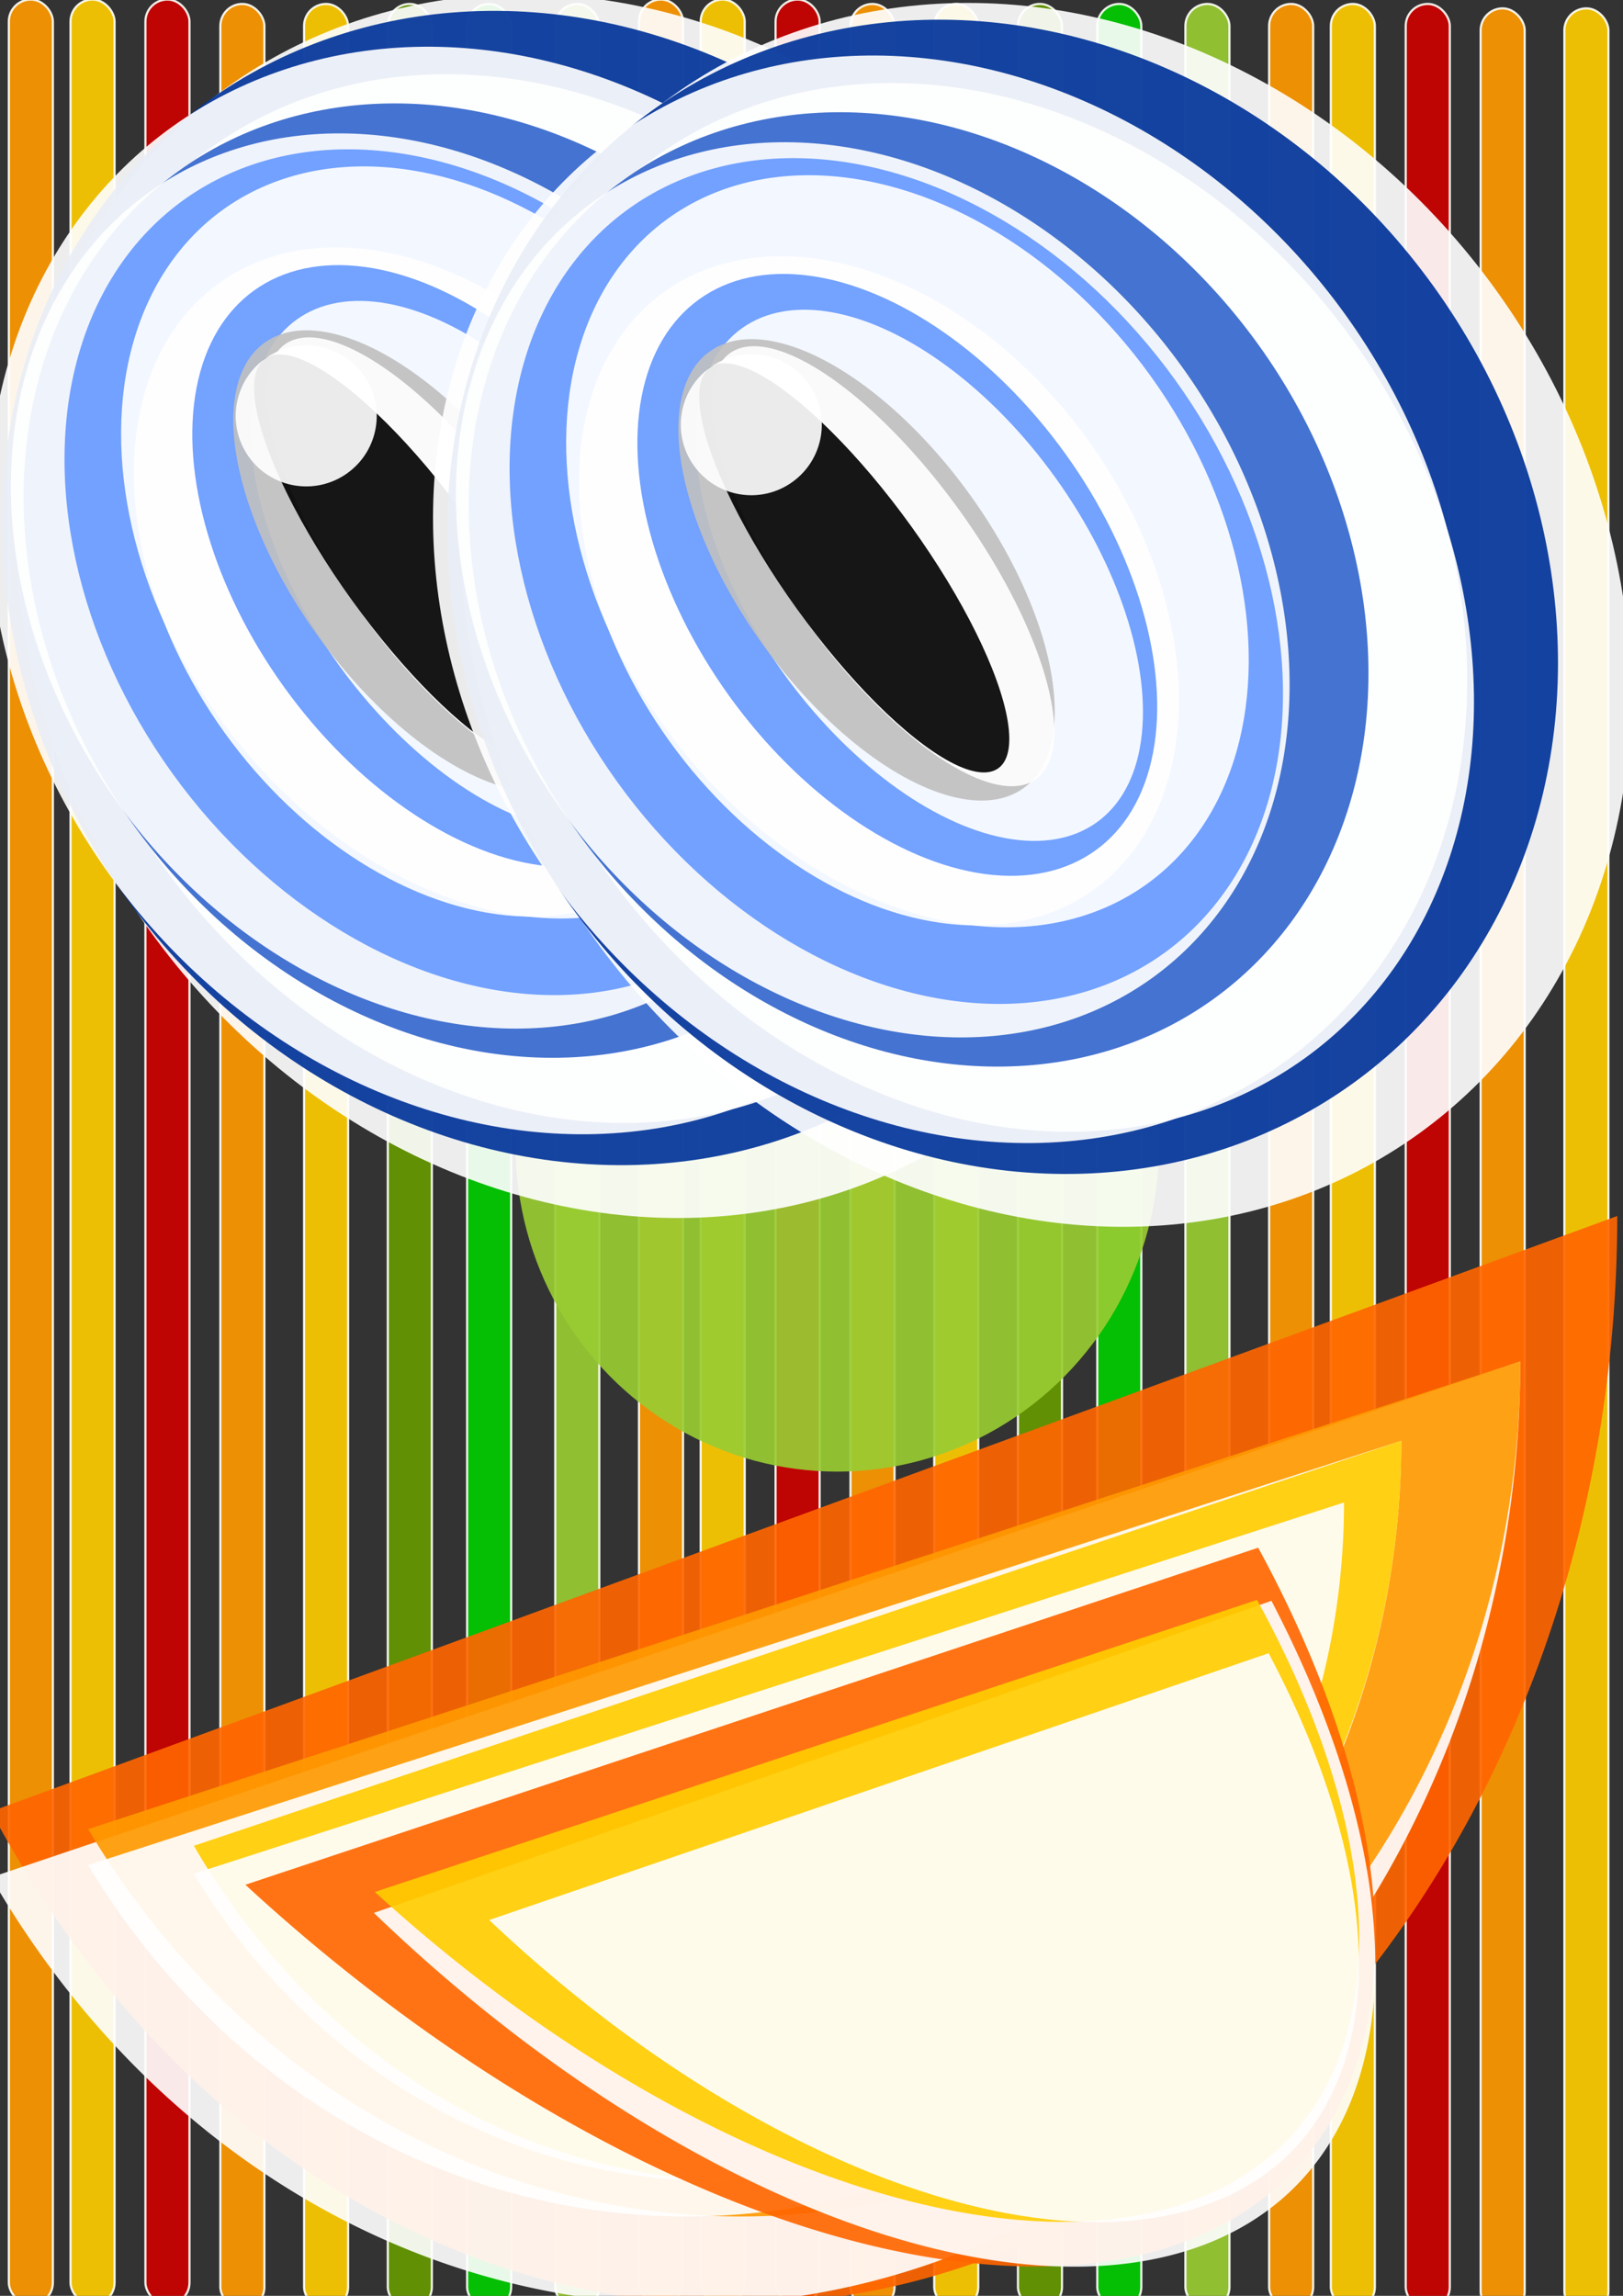
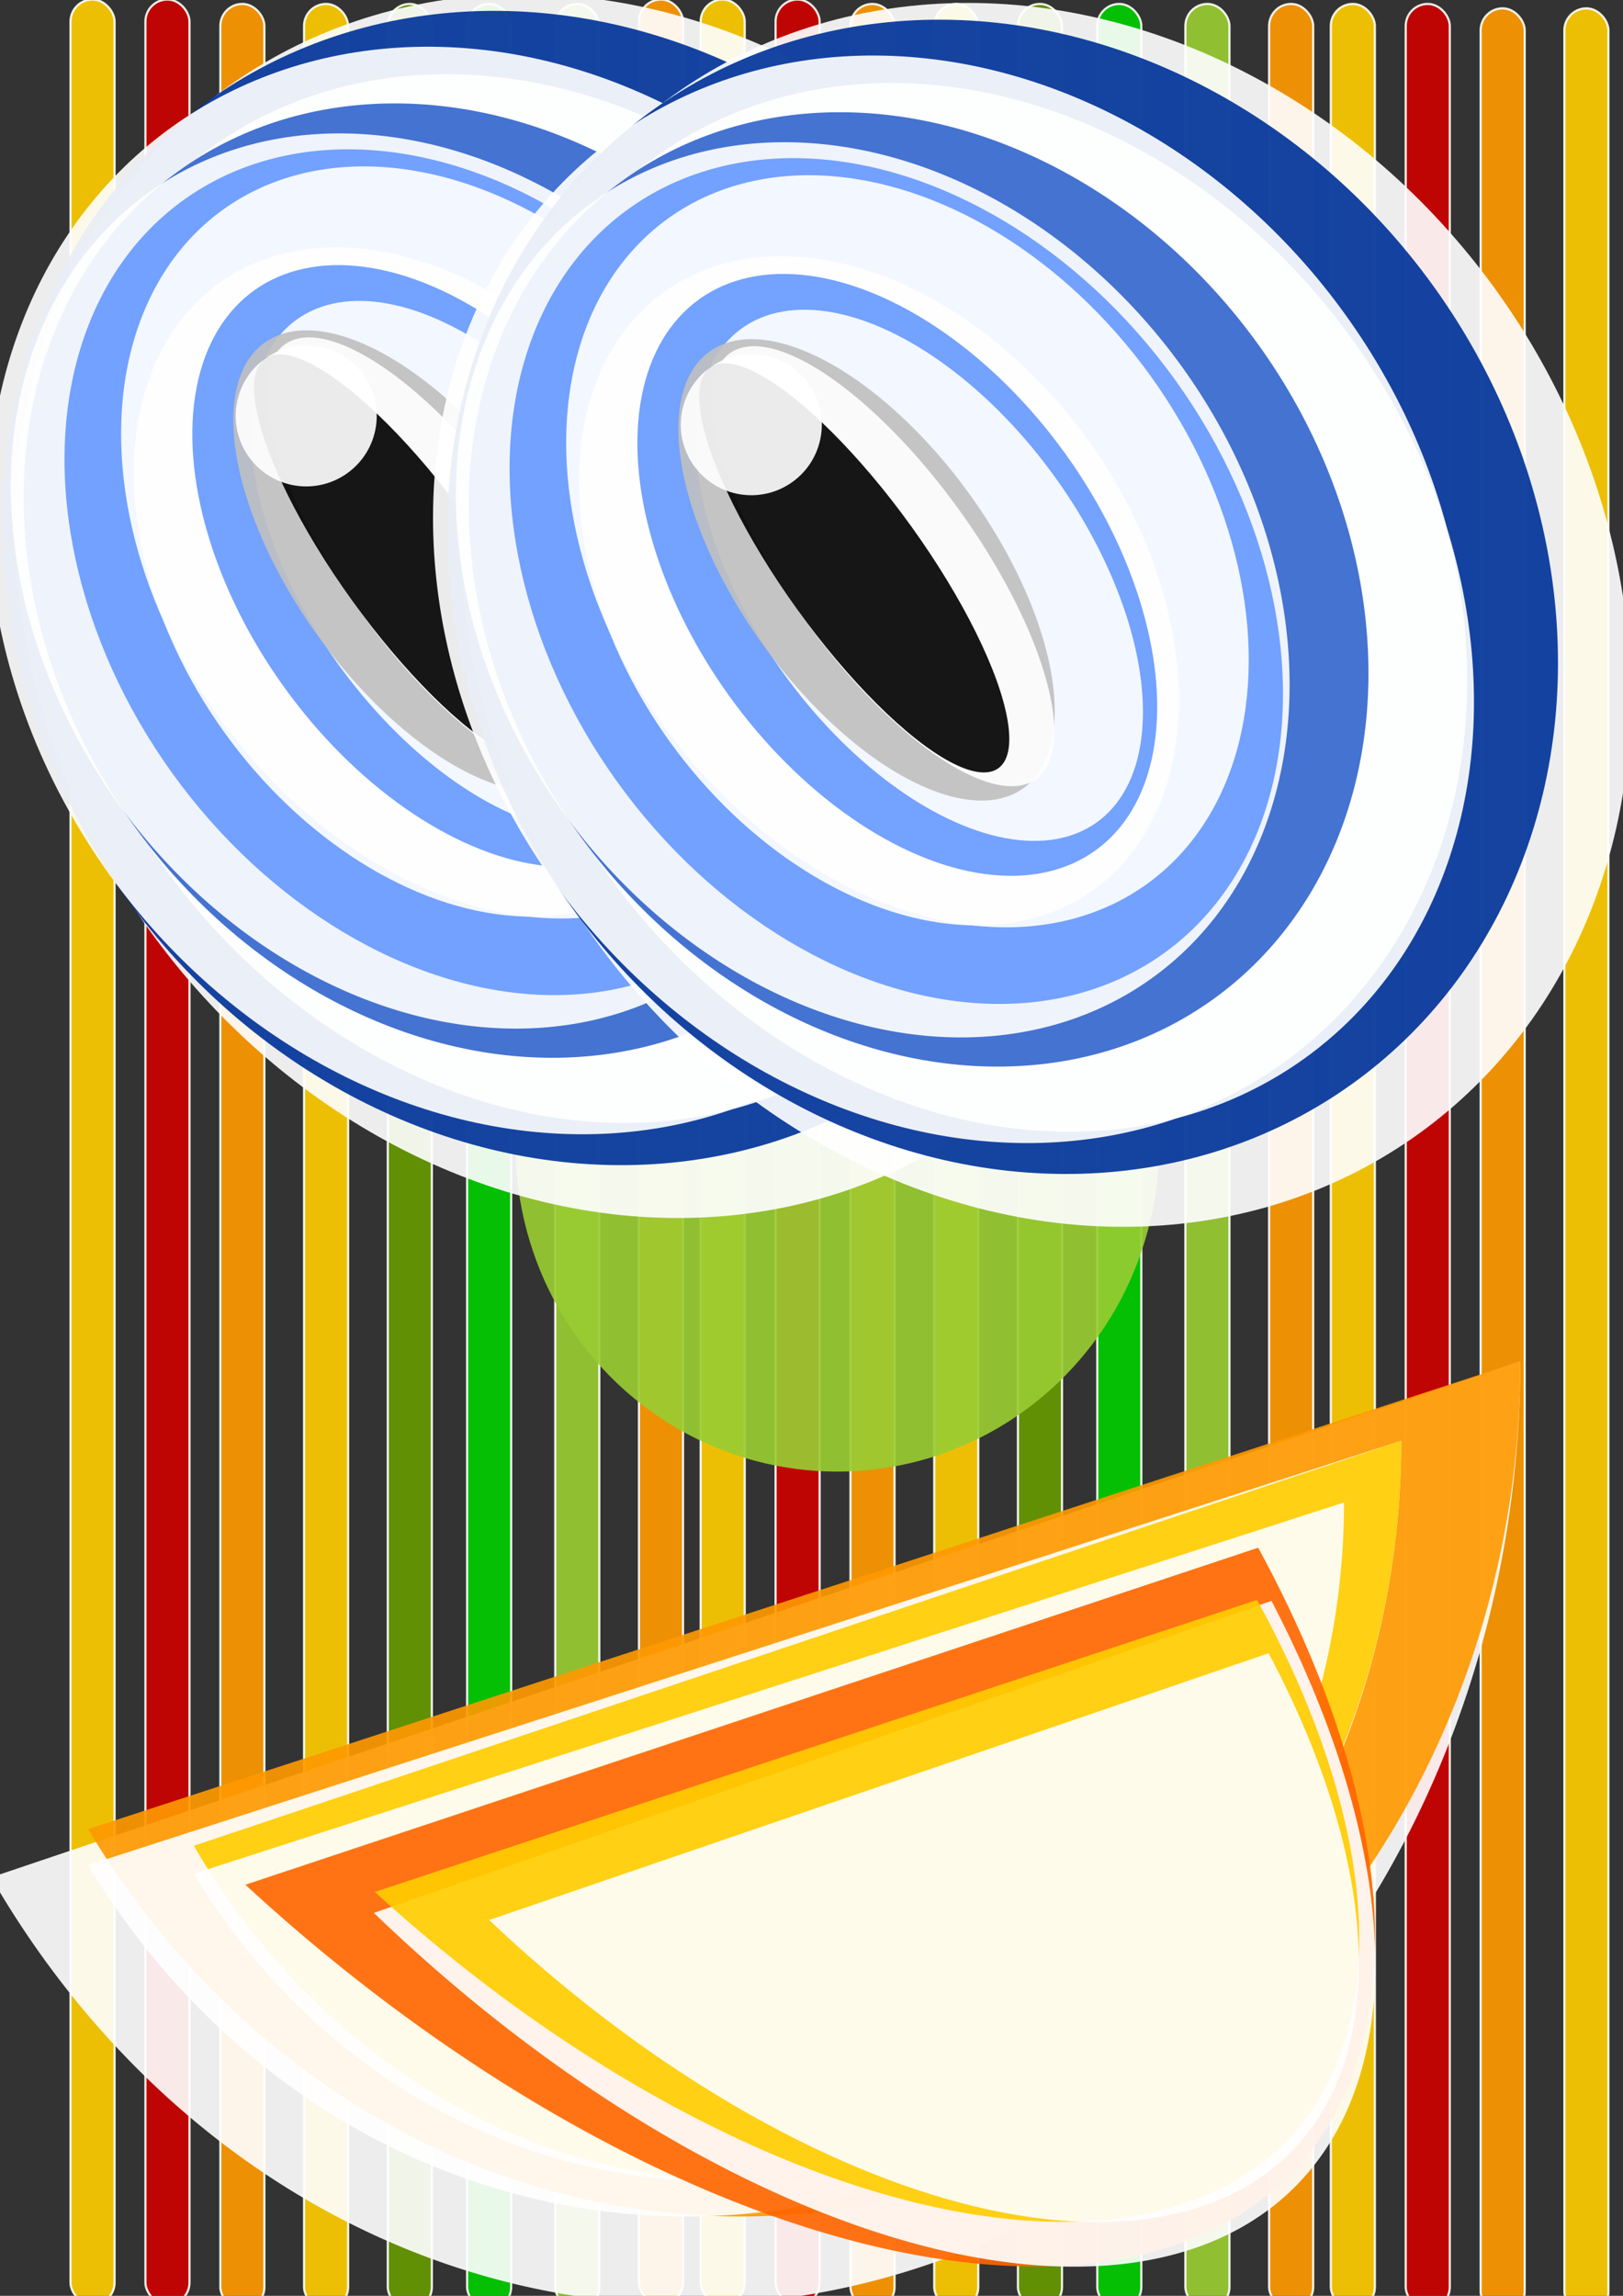
<svg xmlns="http://www.w3.org/2000/svg" xmlns:ns1="http://www.inkscape.org/namespaces/inkscape" xmlns:ns2="http://sodipodi.sourceforge.net/DTD/sodipodi-0.dtd" width="210mm" height="297mm" viewBox="0 0 744.094 1052.362" id="svg2" version="1.1" ns1:version="0.91 r13725" ns2:docname="Head 05 Jul 2016.svg">
  <rect x="0" y="0" width="744.094" height="1052.362" fill="#333333" stroke="none" />
  <defs id="defs4" />
  <ns2:namedview id="base" pagecolor="#ffffff" bordercolor="#666666" borderopacity="1.0" ns1:pageopacity="0.0" ns1:pageshadow="2" ns1:zoom="0.49497475" ns1:cx="338.80677" ns1:cy="583.47735" ns1:document-units="px" ns1:current-layer="layer1" showgrid="false" ns1:window-width="1280" ns1:window-height="751" ns1:window-x="0" ns1:window-y="1" ns1:window-maximized="1" />
  <g ns1:label="Layer 1" ns1:groupmode="layer" id="layer1">
    <g id="g4328">
      <g id="g3398">
        <g id="g3352">
-           <rect ry="10.102" y="-0.217" x="4.041" height="1056.62" width="20.203" id="rect3336" style="color:#000000;display:inline;overflow:visible;visibility:visible;opacity:0.914;fill:#ff9900;fill-opacity:1;fill-rule:evenodd;stroke:#fdfef8;stroke-width:1;stroke-linecap:butt;stroke-linejoin:miter;stroke-miterlimit:4;stroke-dasharray:none;stroke-dashoffset:0;stroke-opacity:1;marker:none;enable-background:accumulate" />
          <rect style="color:#000000;display:inline;overflow:visible;visibility:visible;opacity:0.914;fill:#ffcc00;fill-opacity:1;fill-rule:evenodd;stroke:#fdfef8;stroke-width:1;stroke-linecap:butt;stroke-linejoin:miter;stroke-miterlimit:4;stroke-dasharray:none;stroke-dashoffset:0;stroke-opacity:1;marker:none;enable-background:accumulate" id="rect3338" width="20.203" height="1056.62" x="32.325" y="-0.217" ry="10.102" />
          <rect ry="10.102" y="-0.217" x="66.67" height="1056.62" width="20.203" id="rect3340" style="color:#000000;display:inline;overflow:visible;visibility:visible;opacity:0.914;fill:#cc0000;fill-opacity:1;fill-rule:evenodd;stroke:#fdfef8;stroke-width:1;stroke-linecap:butt;stroke-linejoin:miter;stroke-miterlimit:4;stroke-dasharray:none;stroke-dashoffset:0;stroke-opacity:1;marker:none;enable-background:accumulate" />
          <rect style="color:#000000;display:inline;overflow:visible;visibility:visible;opacity:0.914;fill:#ff9900;fill-opacity:1;fill-rule:evenodd;stroke:#fdfef8;stroke-width:1;stroke-linecap:butt;stroke-linejoin:miter;stroke-miterlimit:4;stroke-dasharray:none;stroke-dashoffset:0;stroke-opacity:1;marker:none;enable-background:accumulate" id="rect3342" width="20.203" height="1056.62" x="101.015" y="1.804" ry="10.102" />
          <rect ry="10.102" y="1.804" x="139.401" height="1056.62" width="20.203" id="rect3344" style="color:#000000;display:inline;overflow:visible;visibility:visible;opacity:0.914;fill:#ffcc00;fill-opacity:1;fill-rule:evenodd;stroke:#fdfef8;stroke-width:1;stroke-linecap:butt;stroke-linejoin:miter;stroke-miterlimit:4;stroke-dasharray:none;stroke-dashoffset:0;stroke-opacity:1;marker:none;enable-background:accumulate" />
          <rect style="color:#000000;display:inline;overflow:visible;visibility:visible;opacity:0.914;fill:#669900;fill-opacity:1;fill-rule:evenodd;stroke:#fdfef8;stroke-width:1;stroke-linecap:butt;stroke-linejoin:miter;stroke-miterlimit:4;stroke-dasharray:none;stroke-dashoffset:0;stroke-opacity:1;marker:none;enable-background:accumulate" id="rect3346" width="20.203" height="1056.62" x="177.787" y="1.804" ry="10.102" />
          <rect ry="10.102" y="1.804" x="214.152" height="1056.62" width="20.203" id="rect3348" style="color:#000000;display:inline;overflow:visible;visibility:visible;opacity:0.914;fill:#00cc00;fill-opacity:1;fill-rule:evenodd;stroke:#fdfef8;stroke-width:1;stroke-linecap:butt;stroke-linejoin:miter;stroke-miterlimit:4;stroke-dasharray:none;stroke-dashoffset:0;stroke-opacity:1;marker:none;enable-background:accumulate" />
          <rect style="color:#000000;display:inline;overflow:visible;visibility:visible;opacity:0.914;fill:#99cc33;fill-opacity:1;fill-rule:evenodd;stroke:#fdfef8;stroke-width:1;stroke-linecap:butt;stroke-linejoin:miter;stroke-miterlimit:4;stroke-dasharray:none;stroke-dashoffset:0;stroke-opacity:1;marker:none;enable-background:accumulate" id="rect3350" width="20.203" height="1056.62" x="254.558" y="1.804" ry="10.102" />
        </g>
        <g id="g3362" transform="translate(288.904,0)">
          <rect style="color:#000000;display:inline;overflow:visible;visibility:visible;opacity:0.914;fill:#ff9900;fill-opacity:1;fill-rule:evenodd;stroke:#fdfef8;stroke-width:1;stroke-linecap:butt;stroke-linejoin:miter;stroke-miterlimit:4;stroke-dasharray:none;stroke-dashoffset:0;stroke-opacity:1;marker:none;enable-background:accumulate" id="rect3364" width="20.203" height="1056.62" x="4.041" y="-0.217" ry="10.102" />
          <rect ry="10.102" y="-0.217" x="32.325" height="1056.62" width="20.203" id="rect3366" style="color:#000000;display:inline;overflow:visible;visibility:visible;opacity:0.914;fill:#ffcc00;fill-opacity:1;fill-rule:evenodd;stroke:#fdfef8;stroke-width:1;stroke-linecap:butt;stroke-linejoin:miter;stroke-miterlimit:4;stroke-dasharray:none;stroke-dashoffset:0;stroke-opacity:1;marker:none;enable-background:accumulate" />
          <rect style="color:#000000;display:inline;overflow:visible;visibility:visible;opacity:0.914;fill:#cc0000;fill-opacity:1;fill-rule:evenodd;stroke:#fdfef8;stroke-width:1;stroke-linecap:butt;stroke-linejoin:miter;stroke-miterlimit:4;stroke-dasharray:none;stroke-dashoffset:0;stroke-opacity:1;marker:none;enable-background:accumulate" id="rect3368" width="20.203" height="1056.62" x="66.67" y="-0.217" ry="10.102" />
          <rect ry="10.102" y="1.804" x="101.015" height="1056.62" width="20.203" id="rect3370" style="color:#000000;display:inline;overflow:visible;visibility:visible;opacity:0.914;fill:#ff9900;fill-opacity:1;fill-rule:evenodd;stroke:#fdfef8;stroke-width:1;stroke-linecap:butt;stroke-linejoin:miter;stroke-miterlimit:4;stroke-dasharray:none;stroke-dashoffset:0;stroke-opacity:1;marker:none;enable-background:accumulate" />
          <rect style="color:#000000;display:inline;overflow:visible;visibility:visible;opacity:0.914;fill:#ffcc00;fill-opacity:1;fill-rule:evenodd;stroke:#fdfef8;stroke-width:1;stroke-linecap:butt;stroke-linejoin:miter;stroke-miterlimit:4;stroke-dasharray:none;stroke-dashoffset:0;stroke-opacity:1;marker:none;enable-background:accumulate" id="rect3372" width="20.203" height="1056.62" x="139.401" y="1.804" ry="10.102" />
          <rect ry="10.102" y="1.804" x="177.787" height="1056.62" width="20.203" id="rect3374" style="color:#000000;display:inline;overflow:visible;visibility:visible;opacity:0.914;fill:#669900;fill-opacity:1;fill-rule:evenodd;stroke:#fdfef8;stroke-width:1;stroke-linecap:butt;stroke-linejoin:miter;stroke-miterlimit:4;stroke-dasharray:none;stroke-dashoffset:0;stroke-opacity:1;marker:none;enable-background:accumulate" />
          <rect style="color:#000000;display:inline;overflow:visible;visibility:visible;opacity:0.914;fill:#00cc00;fill-opacity:1;fill-rule:evenodd;stroke:#fdfef8;stroke-width:1;stroke-linecap:butt;stroke-linejoin:miter;stroke-miterlimit:4;stroke-dasharray:none;stroke-dashoffset:0;stroke-opacity:1;marker:none;enable-background:accumulate" id="rect3376" width="20.203" height="1056.62" x="214.152" y="1.804" ry="10.102" />
          <rect ry="10.102" y="1.804" x="254.558" height="1056.62" width="20.203" id="rect3378" style="color:#000000;display:inline;overflow:visible;visibility:visible;opacity:0.914;fill:#99cc33;fill-opacity:1;fill-rule:evenodd;stroke:#fdfef8;stroke-width:1;stroke-linecap:butt;stroke-linejoin:miter;stroke-miterlimit:4;stroke-dasharray:none;stroke-dashoffset:0;stroke-opacity:1;marker:none;enable-background:accumulate" />
        </g>
        <g transform="translate(577.807,2.02)" id="g3380">
          <rect ry="10.102" y="-0.217" x="4.041" height="1056.62" width="20.203" id="rect3382" style="color:#000000;display:inline;overflow:visible;visibility:visible;opacity:0.914;fill:#ff9900;fill-opacity:1;fill-rule:evenodd;stroke:#fdfef8;stroke-width:1;stroke-linecap:butt;stroke-linejoin:miter;stroke-miterlimit:4;stroke-dasharray:none;stroke-dashoffset:0;stroke-opacity:1;marker:none;enable-background:accumulate" />
          <rect style="color:#000000;display:inline;overflow:visible;visibility:visible;opacity:0.914;fill:#ffcc00;fill-opacity:1;fill-rule:evenodd;stroke:#fdfef8;stroke-width:1;stroke-linecap:butt;stroke-linejoin:miter;stroke-miterlimit:4;stroke-dasharray:none;stroke-dashoffset:0;stroke-opacity:1;marker:none;enable-background:accumulate" id="rect3384" width="20.203" height="1056.62" x="32.325" y="-0.217" ry="10.102" />
          <rect ry="10.102" y="-0.217" x="66.67" height="1056.62" width="20.203" id="rect3386" style="color:#000000;display:inline;overflow:visible;visibility:visible;opacity:0.914;fill:#cc0000;fill-opacity:1;fill-rule:evenodd;stroke:#fdfef8;stroke-width:1;stroke-linecap:butt;stroke-linejoin:miter;stroke-miterlimit:4;stroke-dasharray:none;stroke-dashoffset:0;stroke-opacity:1;marker:none;enable-background:accumulate" />
          <rect style="color:#000000;display:inline;overflow:visible;visibility:visible;opacity:0.914;fill:#ff9900;fill-opacity:1;fill-rule:evenodd;stroke:#fdfef8;stroke-width:1;stroke-linecap:butt;stroke-linejoin:miter;stroke-miterlimit:4;stroke-dasharray:none;stroke-dashoffset:0;stroke-opacity:1;marker:none;enable-background:accumulate" id="rect3388" width="20.203" height="1056.62" x="101.015" y="1.804" ry="10.102" />
          <rect ry="10.102" y="1.804" x="139.401" height="1056.62" width="20.203" id="rect3390" style="color:#000000;display:inline;overflow:visible;visibility:visible;opacity:0.914;fill:#ffcc00;fill-opacity:1;fill-rule:evenodd;stroke:#fdfef8;stroke-width:1;stroke-linecap:butt;stroke-linejoin:miter;stroke-miterlimit:4;stroke-dasharray:none;stroke-dashoffset:0;stroke-opacity:1;marker:none;enable-background:accumulate" />
          <rect style="color:#000000;display:inline;overflow:visible;visibility:visible;opacity:0.914;fill:#669900;fill-opacity:1;fill-rule:evenodd;stroke:#fdfef8;stroke-width:1;stroke-linecap:butt;stroke-linejoin:miter;stroke-miterlimit:4;stroke-dasharray:none;stroke-dashoffset:0;stroke-opacity:1;marker:none;enable-background:accumulate" id="rect3392" width="20.203" height="1056.62" x="177.787" y="1.804" ry="10.102" />
          <rect ry="10.102" y="1.804" x="214.152" height="1056.62" width="20.203" id="rect3394" style="color:#000000;display:inline;overflow:visible;visibility:visible;opacity:0.914;fill:#00cc00;fill-opacity:1;fill-rule:evenodd;stroke:#fdfef8;stroke-width:1;stroke-linecap:butt;stroke-linejoin:miter;stroke-miterlimit:4;stroke-dasharray:none;stroke-dashoffset:0;stroke-opacity:1;marker:none;enable-background:accumulate" />
          <rect style="color:#000000;display:inline;overflow:visible;visibility:visible;opacity:0.914;fill:#99cc33;fill-opacity:1;fill-rule:evenodd;stroke:#fdfef8;stroke-width:1;stroke-linecap:butt;stroke-linejoin:miter;stroke-miterlimit:4;stroke-dasharray:none;stroke-dashoffset:0;stroke-opacity:1;marker:none;enable-background:accumulate" id="rect3396" width="20.203" height="1056.62" x="254.558" y="1.804" ry="10.102" />
        </g>
      </g>
      <ellipse ry="149.503" rx="147.482" cy="525.063" cx="383.858" id="path3427" style="opacity:0.914;fill:#99cc33;fill-opacity:1;fill-rule:evenodd;stroke:none;stroke-width:1;stroke-miterlimit:4;stroke-dasharray:none;stroke-opacity:1" />
      <g transform="matrix(0.812,-0.584,0.584,0.812,-104.021,189.957)" id="g4259">
        <ellipse ry="292.944" rx="254.558" cy="292.728" cx="256.579" id="ellipse4229" style="opacity:0.914;fill:#ffffff;fill-opacity:1;fill-rule:evenodd;stroke:none;stroke-width:1;stroke-miterlimit:4;stroke-dasharray:none;stroke-opacity:1" />
        <ellipse style="opacity:0.914;fill:#003399;fill-opacity:1;fill-rule:evenodd;stroke:none;stroke-width:1;stroke-miterlimit:4;stroke-dasharray:none;stroke-opacity:1" id="ellipse4231" cx="245.467" cy="274.545" rx="243.447" ry="274.762" />
        <ellipse ry="261.63" rx="223.244" cy="261.413" cx="225.264" id="ellipse4233" style="opacity:0.914;fill:#ffffff;fill-opacity:1;fill-rule:evenodd;stroke:none;stroke-width:1;stroke-miterlimit:4;stroke-dasharray:none;stroke-opacity:1" />
        <ellipse style="opacity:0.914;fill:#ffffff;fill-opacity:1;fill-rule:evenodd;stroke:none;stroke-width:1;stroke-miterlimit:4;stroke-dasharray:none;stroke-opacity:1" id="ellipse4235" cx="234.355" cy="272.524" rx="210.112" ry="254.558" />
        <ellipse ry="231.325" rx="191.929" cy="249.291" cx="216.173" id="ellipse4237" style="opacity:0.914;fill:#3366cc;fill-opacity:1;fill-rule:evenodd;stroke:none;stroke-width:1;stroke-miterlimit:4;stroke-dasharray:none;stroke-opacity:1" />
        <ellipse style="opacity:0.914;fill:#ffffff;fill-opacity:1;fill-rule:evenodd;stroke:none;stroke-width:1;stroke-miterlimit:4;stroke-dasharray:none;stroke-opacity:1" id="ellipse4239" cx="199" cy="237.169" rx="174.756" ry="219.203" />
        <ellipse ry="210.112" rx="157.584" cy="240.2" cx="210.112" id="ellipse4241" style="opacity:0.914;fill:#6699ff;fill-opacity:1;fill-rule:evenodd;stroke:none;stroke-width:1;stroke-miterlimit:4;stroke-dasharray:none;stroke-opacity:1" />
        <ellipse style="opacity:0.914;fill:#ffffff;fill-opacity:1;fill-rule:evenodd;stroke:none;stroke-width:1;stroke-miterlimit:4;stroke-dasharray:none;stroke-opacity:1" id="ellipse4243" cx="222.234" cy="232.118" rx="137.381" ry="187.888" />
        <ellipse ry="168.695" rx="118.188" cy="239.189" cx="201.02" id="ellipse4245" style="opacity:0.914;fill:#ffffff;fill-opacity:1;fill-rule:evenodd;stroke:none;stroke-width:1;stroke-miterlimit:4;stroke-dasharray:none;stroke-opacity:1" />
        <ellipse style="opacity:0.914;fill:#6699ff;fill-opacity:1;fill-rule:evenodd;stroke:none;stroke-width:1;stroke-miterlimit:4;stroke-dasharray:none;stroke-opacity:1" id="ellipse4247" cx="212.132" cy="238.179" rx="94.954" ry="155.563" />
        <ellipse ry="139.401" rx="76.772" cy="244.24" cx="220.213" id="ellipse4249" style="opacity:0.914;fill:#ffffff;fill-opacity:1;fill-rule:evenodd;stroke:none;stroke-width:1;stroke-miterlimit:4;stroke-dasharray:none;stroke-opacity:1" />
        <ellipse style="opacity:0.914;fill:#bfbfbf;fill-opacity:1;fill-rule:evenodd;stroke:none;stroke-width:1;stroke-miterlimit:4;stroke-dasharray:none;stroke-opacity:1" id="ellipse4251" cx="202.031" cy="228.078" rx="58.589" ry="123.239" />
        <ellipse ry="120.208" rx="43.437" cy="231.108" cx="209.102" id="ellipse4253" style="opacity:0.914;fill:#ffffff;fill-opacity:1;fill-rule:evenodd;stroke:none;stroke-width:1;stroke-miterlimit:4;stroke-dasharray:none;stroke-opacity:1" />
        <ellipse style="opacity:0.914;fill:#000000;fill-opacity:1;fill-rule:evenodd;stroke:none;stroke-width:1;stroke-miterlimit:4;stroke-dasharray:none;stroke-opacity:1" id="ellipse4255" cx="197.99" cy="224.037" rx="32.325" ry="113.137" />
        <ellipse ry="32.325" rx="32.325" cy="143.225" cx="197.99" id="ellipse4257" style="opacity:0.914;fill:#ffffff;fill-opacity:1;fill-rule:evenodd;stroke:none;stroke-width:1;stroke-miterlimit:4;stroke-dasharray:none;stroke-opacity:1" />
      </g>
      <g id="g4276" transform="matrix(0.812,-0.584,0.584,0.812,100.03,193.998)">
        <ellipse style="opacity:0.914;fill:#ffffff;fill-opacity:1;fill-rule:evenodd;stroke:none;stroke-width:1;stroke-miterlimit:4;stroke-dasharray:none;stroke-opacity:1" id="ellipse4278" cx="256.579" cy="292.728" rx="254.558" ry="292.944" />
        <ellipse ry="274.762" rx="243.447" cy="274.545" cx="245.467" id="ellipse4280" style="opacity:0.914;fill:#003399;fill-opacity:1;fill-rule:evenodd;stroke:none;stroke-width:1;stroke-miterlimit:4;stroke-dasharray:none;stroke-opacity:1" />
        <ellipse style="opacity:0.914;fill:#ffffff;fill-opacity:1;fill-rule:evenodd;stroke:none;stroke-width:1;stroke-miterlimit:4;stroke-dasharray:none;stroke-opacity:1" id="ellipse4282" cx="225.264" cy="261.413" rx="223.244" ry="261.63" />
        <ellipse ry="254.558" rx="210.112" cy="272.524" cx="234.355" id="ellipse4284" style="opacity:0.914;fill:#ffffff;fill-opacity:1;fill-rule:evenodd;stroke:none;stroke-width:1;stroke-miterlimit:4;stroke-dasharray:none;stroke-opacity:1" />
        <ellipse style="opacity:0.914;fill:#3366cc;fill-opacity:1;fill-rule:evenodd;stroke:none;stroke-width:1;stroke-miterlimit:4;stroke-dasharray:none;stroke-opacity:1" id="ellipse4286" cx="216.173" cy="249.291" rx="191.929" ry="231.325" />
        <ellipse ry="219.203" rx="174.756" cy="237.169" cx="199" id="ellipse4288" style="opacity:0.914;fill:#ffffff;fill-opacity:1;fill-rule:evenodd;stroke:none;stroke-width:1;stroke-miterlimit:4;stroke-dasharray:none;stroke-opacity:1" />
        <ellipse style="opacity:0.914;fill:#6699ff;fill-opacity:1;fill-rule:evenodd;stroke:none;stroke-width:1;stroke-miterlimit:4;stroke-dasharray:none;stroke-opacity:1" id="ellipse4290" cx="210.112" cy="240.2" rx="157.584" ry="210.112" />
        <ellipse ry="187.888" rx="137.381" cy="232.118" cx="222.234" id="ellipse4292" style="opacity:0.914;fill:#ffffff;fill-opacity:1;fill-rule:evenodd;stroke:none;stroke-width:1;stroke-miterlimit:4;stroke-dasharray:none;stroke-opacity:1" />
        <ellipse style="opacity:0.914;fill:#ffffff;fill-opacity:1;fill-rule:evenodd;stroke:none;stroke-width:1;stroke-miterlimit:4;stroke-dasharray:none;stroke-opacity:1" id="ellipse4294" cx="201.02" cy="239.189" rx="118.188" ry="168.695" />
        <ellipse ry="155.563" rx="94.954" cy="238.179" cx="212.132" id="ellipse4296" style="opacity:0.914;fill:#6699ff;fill-opacity:1;fill-rule:evenodd;stroke:none;stroke-width:1;stroke-miterlimit:4;stroke-dasharray:none;stroke-opacity:1" />
        <ellipse style="opacity:0.914;fill:#ffffff;fill-opacity:1;fill-rule:evenodd;stroke:none;stroke-width:1;stroke-miterlimit:4;stroke-dasharray:none;stroke-opacity:1" id="ellipse4298" cx="220.213" cy="244.24" rx="76.772" ry="139.401" />
        <ellipse ry="123.239" rx="58.589" cy="228.078" cx="202.031" id="ellipse4300" style="opacity:0.914;fill:#bfbfbf;fill-opacity:1;fill-rule:evenodd;stroke:none;stroke-width:1;stroke-miterlimit:4;stroke-dasharray:none;stroke-opacity:1" />
        <ellipse style="opacity:0.914;fill:#ffffff;fill-opacity:1;fill-rule:evenodd;stroke:none;stroke-width:1;stroke-miterlimit:4;stroke-dasharray:none;stroke-opacity:1" id="ellipse4302" cx="209.102" cy="231.108" rx="43.437" ry="120.208" />
        <ellipse ry="113.137" rx="32.325" cy="224.037" cx="197.99" id="ellipse4304" style="opacity:0.914;fill:#000000;fill-opacity:1;fill-rule:evenodd;stroke:none;stroke-width:1;stroke-miterlimit:4;stroke-dasharray:none;stroke-opacity:1" />
        <ellipse style="opacity:0.914;fill:#ffffff;fill-opacity:1;fill-rule:evenodd;stroke:none;stroke-width:1;stroke-miterlimit:4;stroke-dasharray:none;stroke-opacity:1" id="ellipse4306" cx="197.99" cy="143.225" rx="32.325" ry="32.325" />
      </g>
-       <path style="opacity:0.914;fill:#ff6600;fill-opacity:1;fill-rule:evenodd;stroke:none;stroke-width:1;stroke-miterlimit:4;stroke-dasharray:none;stroke-opacity:1" id="path4310" ns2:type="arc" ns2:cx="335.65536" ns2:cy="557.38745" ns2:rx="405.79663" ns2:ry="499.01535" ns2:start="0" ns2:end="2.5628395" ns2:open="true" d="M 741.452,557.387 A 405.797,499.015 0 0 1 451.451,1035.655 405.797,499.015 0 0 1 -4.055,830.339" />
      <path d="M 697.005,624.058 A 381.603,432.345 0 0 1 424.294,1038.427 381.603,432.345 0 0 1 -4.055,860.542" ns2:open="true" ns2:end="2.5628395" ns2:start="0" ns2:ry="432.34528" ns2:rx="381.60327" ns2:cy="624.05756" ns2:cx="315.40201" ns2:type="arc" id="path4312" style="opacity:0.914;fill:#ffffff;fill-opacity:1;fill-rule:evenodd;stroke:none;stroke-width:1;stroke-miterlimit:4;stroke-dasharray:none;stroke-opacity:1" />
      <path style="opacity:0.914;fill:#ff9900;fill-opacity:1;fill-rule:evenodd;stroke:none;stroke-width:1;stroke-miterlimit:4;stroke-dasharray:none;stroke-opacity:1" id="path4314" ns2:type="arc" ns2:cx="339.59537" ns2:cy="624.05756" ns2:rx="357.40991" ns2:ry="391.93918" ns2:start="0" ns2:end="2.5628395" ns2:open="true" d="M 697.005,624.058 A 357.41,391.939 0 0 1 441.584,999.701 357.41,391.939 0 0 1 40.391,838.441" />
      <path d="M 642.457,660.423 A 327.718,355.574 0 0 1 408.255,1001.213 327.718,355.574 0 0 1 40.391,854.915" ns2:open="true" ns2:end="2.5628395" ns2:start="0" ns2:ry="355.5737" ns2:rx="327.71808" ns2:cy="660.42303" ns2:cx="314.73898" ns2:type="arc" id="path4316" style="opacity:0.914;fill:#ffffff;fill-opacity:1;fill-rule:evenodd;stroke:none;stroke-width:1;stroke-miterlimit:4;stroke-dasharray:none;stroke-opacity:1" />
      <path style="opacity:0.914;fill:#ffcc00;fill-opacity:1;fill-rule:evenodd;stroke:none;stroke-width:1;stroke-miterlimit:4;stroke-dasharray:none;stroke-opacity:1" id="path4318" ns2:type="arc" ns2:cx="341.13174" ns2:cy="660.42303" ns2:rx="301.32532" ns2:ry="339.41125" ns2:start="0" ns2:end="2.5628395" ns2:open="true" d="M 642.457,660.423 A 301.325,339.411 0 0 1 427.116,985.722 301.325,339.411 0 0 1 88.879,846.074" />
      <path d="M 616.193,688.707 A 287.029,311.127 0 0 1 411.069,986.898 287.029,311.127 0 0 1 88.879,858.888" ns2:open="true" ns2:end="2.5628395" ns2:start="0" ns2:ry="311.12698" ns2:rx="287.02924" ns2:cy="688.70734" ns2:cx="329.16385" ns2:type="arc" id="path4320" style="opacity:0.914;fill:#ffffff;fill-opacity:1;fill-rule:evenodd;stroke:none;stroke-width:1;stroke-miterlimit:4;stroke-dasharray:none;stroke-opacity:1" />
      <path transform="matrix(-0.665,0.747,0.735,0.678,0,0)" d="M 558.759,658.612 A 233.19,446.338 0 0 1 392.111,1086.392 233.19,446.338 0 0 1 130.356,902.75" ns2:open="true" ns2:end="2.5628395" ns2:start="0" ns2:ry="446.33771" ns2:rx="233.1898" ns2:cy="658.61188" ns2:cx="325.56958" ns2:type="arc" id="path4308" style="opacity:0.914;fill:#ff6600;fill-opacity:1;fill-rule:evenodd;stroke:none;stroke-width:1;stroke-miterlimit:4;stroke-dasharray:none;stroke-opacity:1" />
      <path style="opacity:0.914;fill:#ffffff;fill-opacity:1;fill-rule:evenodd;stroke:none;stroke-width:1;stroke-miterlimit:4;stroke-dasharray:none;stroke-opacity:1" id="path4322" ns2:type="arc" ns2:cx="301.56885" ns2:cy="700.28986" ns2:rx="212.0092" ns2:ry="404.04907" ns2:start="0" ns2:end="2.5628395" ns2:open="true" d="M 513.578,700.29 A 212.009,404.049 0 0 1 362.067,1087.539 212.009,404.049 0 0 1 124.086,921.297" transform="matrix(-0.648,0.761,0.72,0.694,0,0)" />
      <path transform="matrix(-0.667,0.745,0.738,0.675,0,0)" d="M 524.005,706.455 A 202.371,387.621 0 0 1 379.382,1077.959 202.371,387.621 0 0 1 152.221,918.476" ns2:open="true" ns2:end="2.5628395" ns2:start="0" ns2:ry="387.62122" ns2:rx="202.37076" ns2:cy="706.45471" ns2:cx="321.6344" ns2:type="arc" id="path4324" style="opacity:0.914;fill:#ffcc00;fill-opacity:1;fill-rule:evenodd;stroke:none;stroke-width:1;stroke-miterlimit:4;stroke-dasharray:none;stroke-opacity:1" />
      <path style="opacity:0.914;fill:#ffffff;fill-opacity:1;fill-rule:evenodd;stroke:none;stroke-width:1;stroke-miterlimit:4;stroke-dasharray:none;stroke-opacity:1" id="path4326" ns2:type="arc" ns2:cx="302.85992" ns2:cy="746.02722" ns2:rx="182.36189" ns2:ry="348.09213" ns2:start="0" ns2:end="2.5628395" ns2:open="true" d="M 485.222,746.027 A 182.362,348.092 0 0 1 354.898,1079.646 182.362,348.092 0 0 1 150.197,936.427" transform="matrix(-0.654,0.756,0.726,0.688,0,0)" />
    </g>
  </g>
</svg>